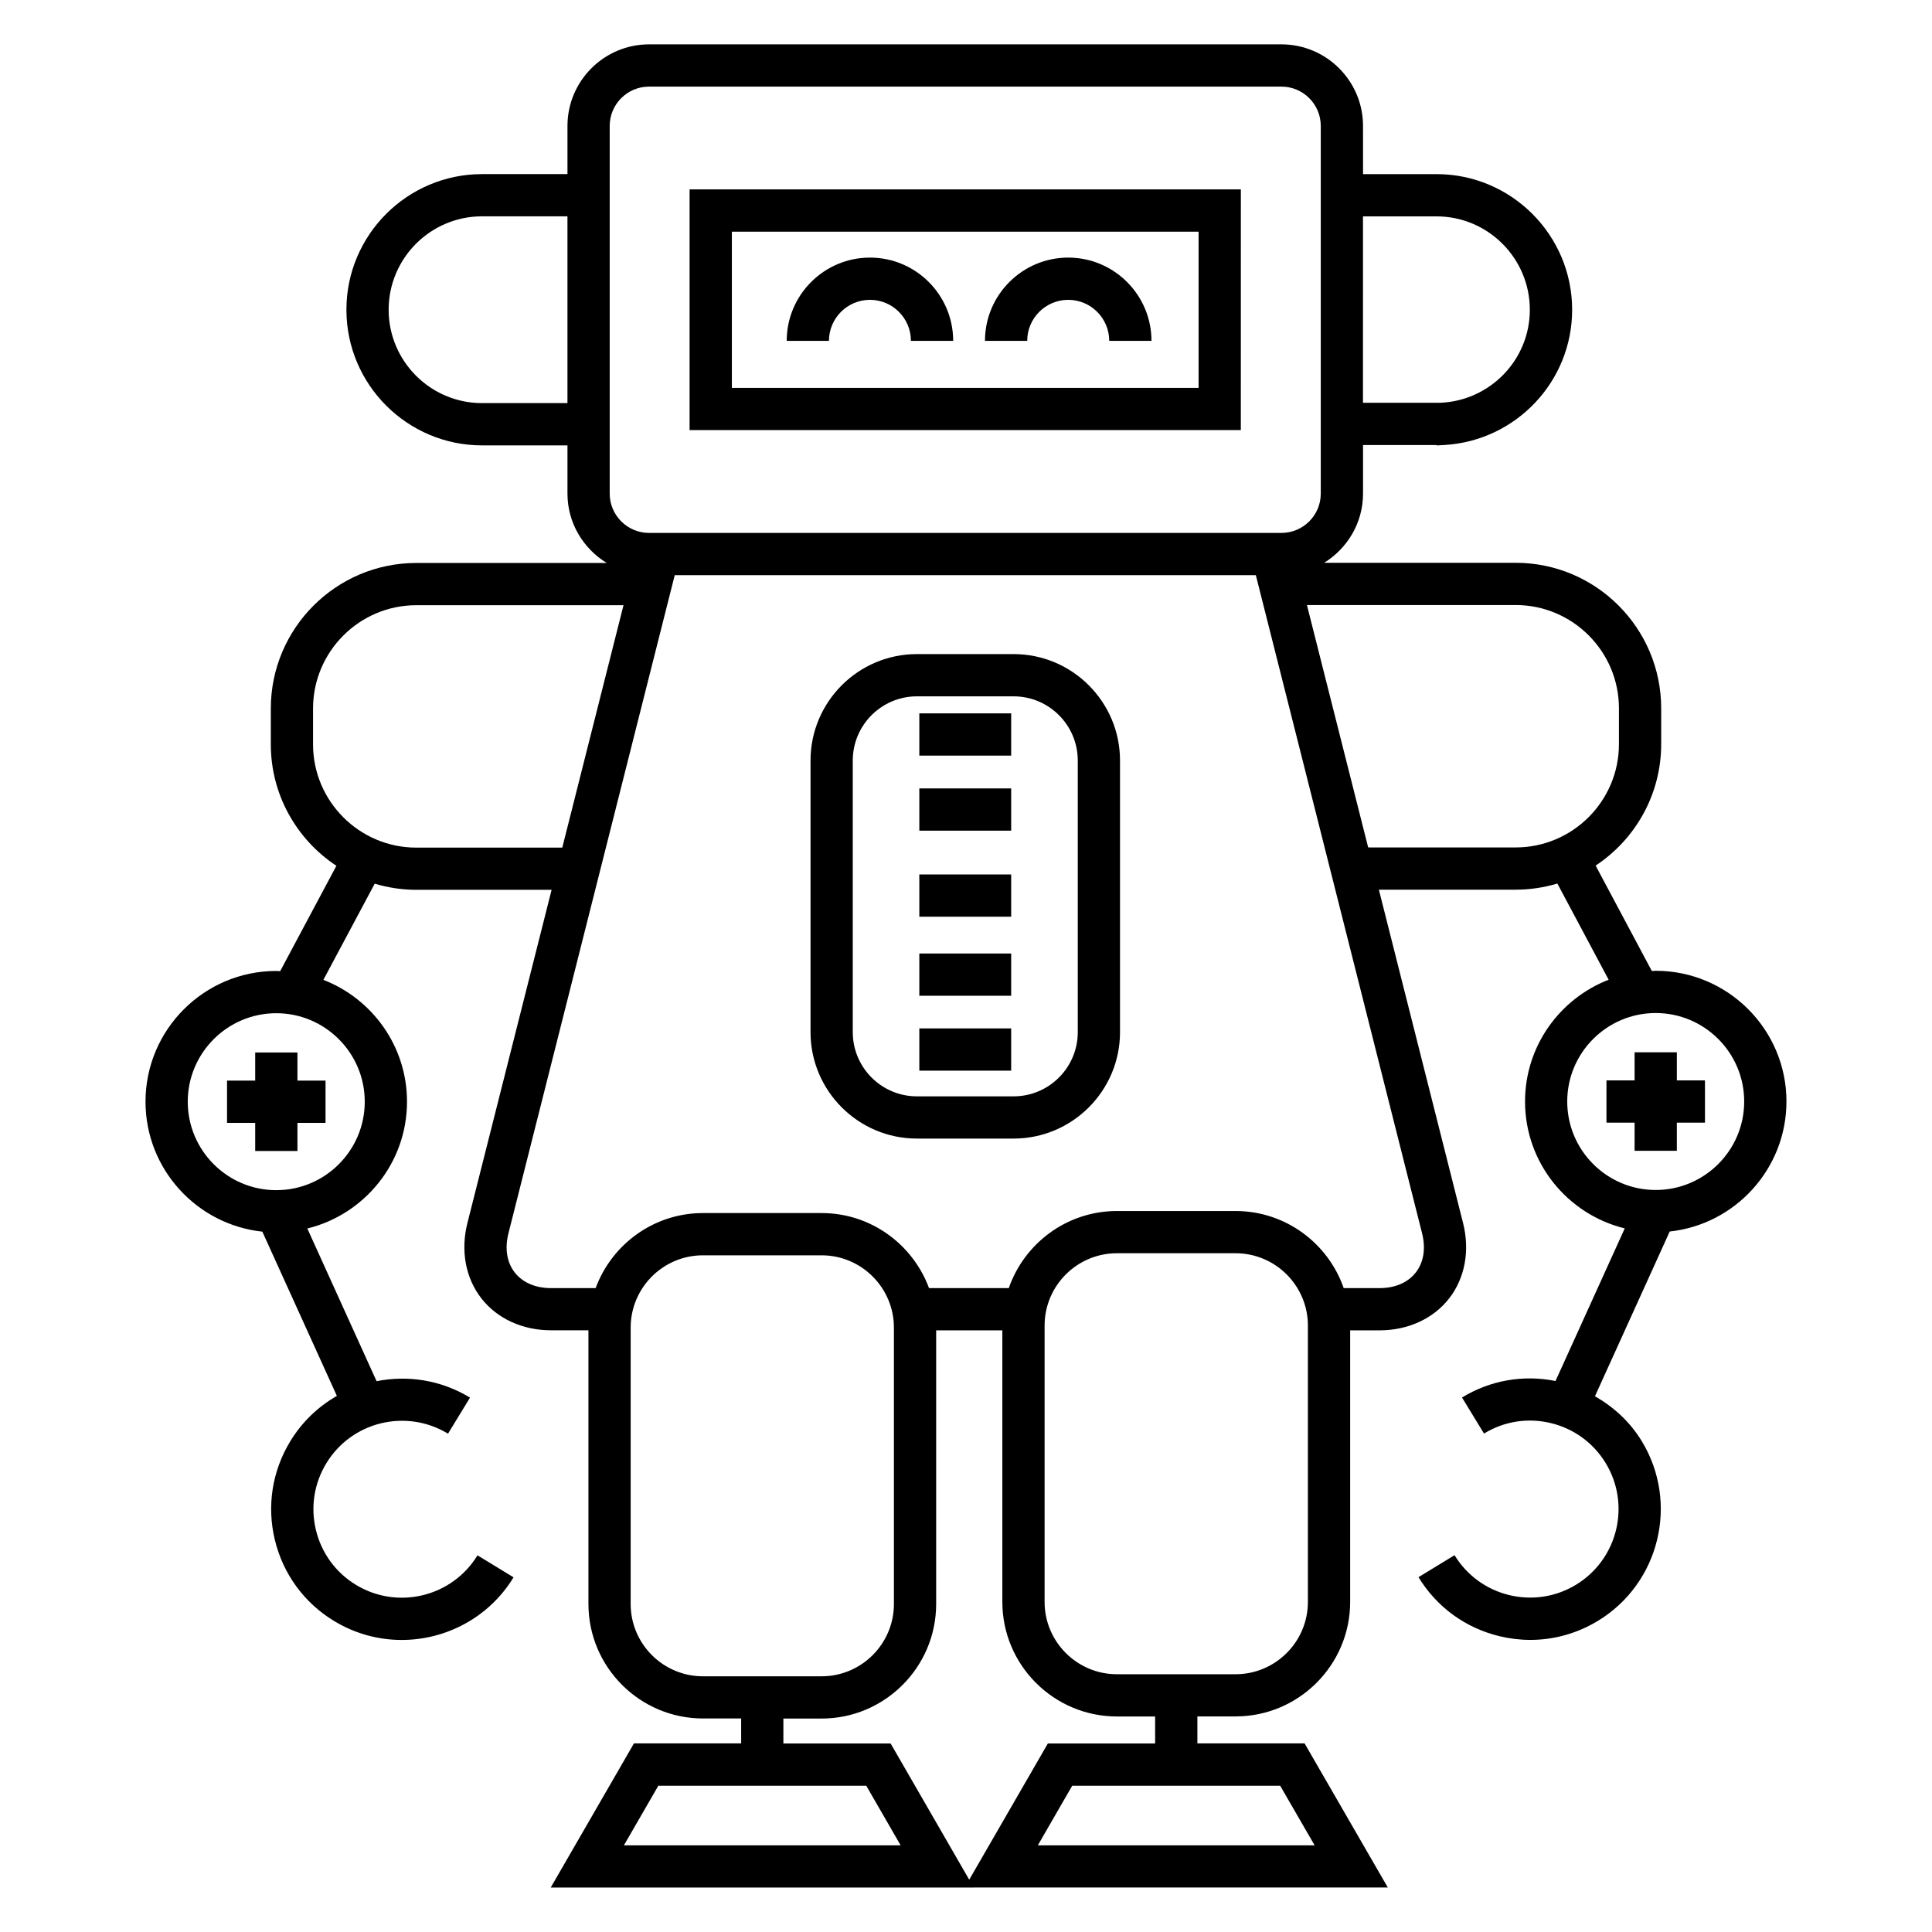
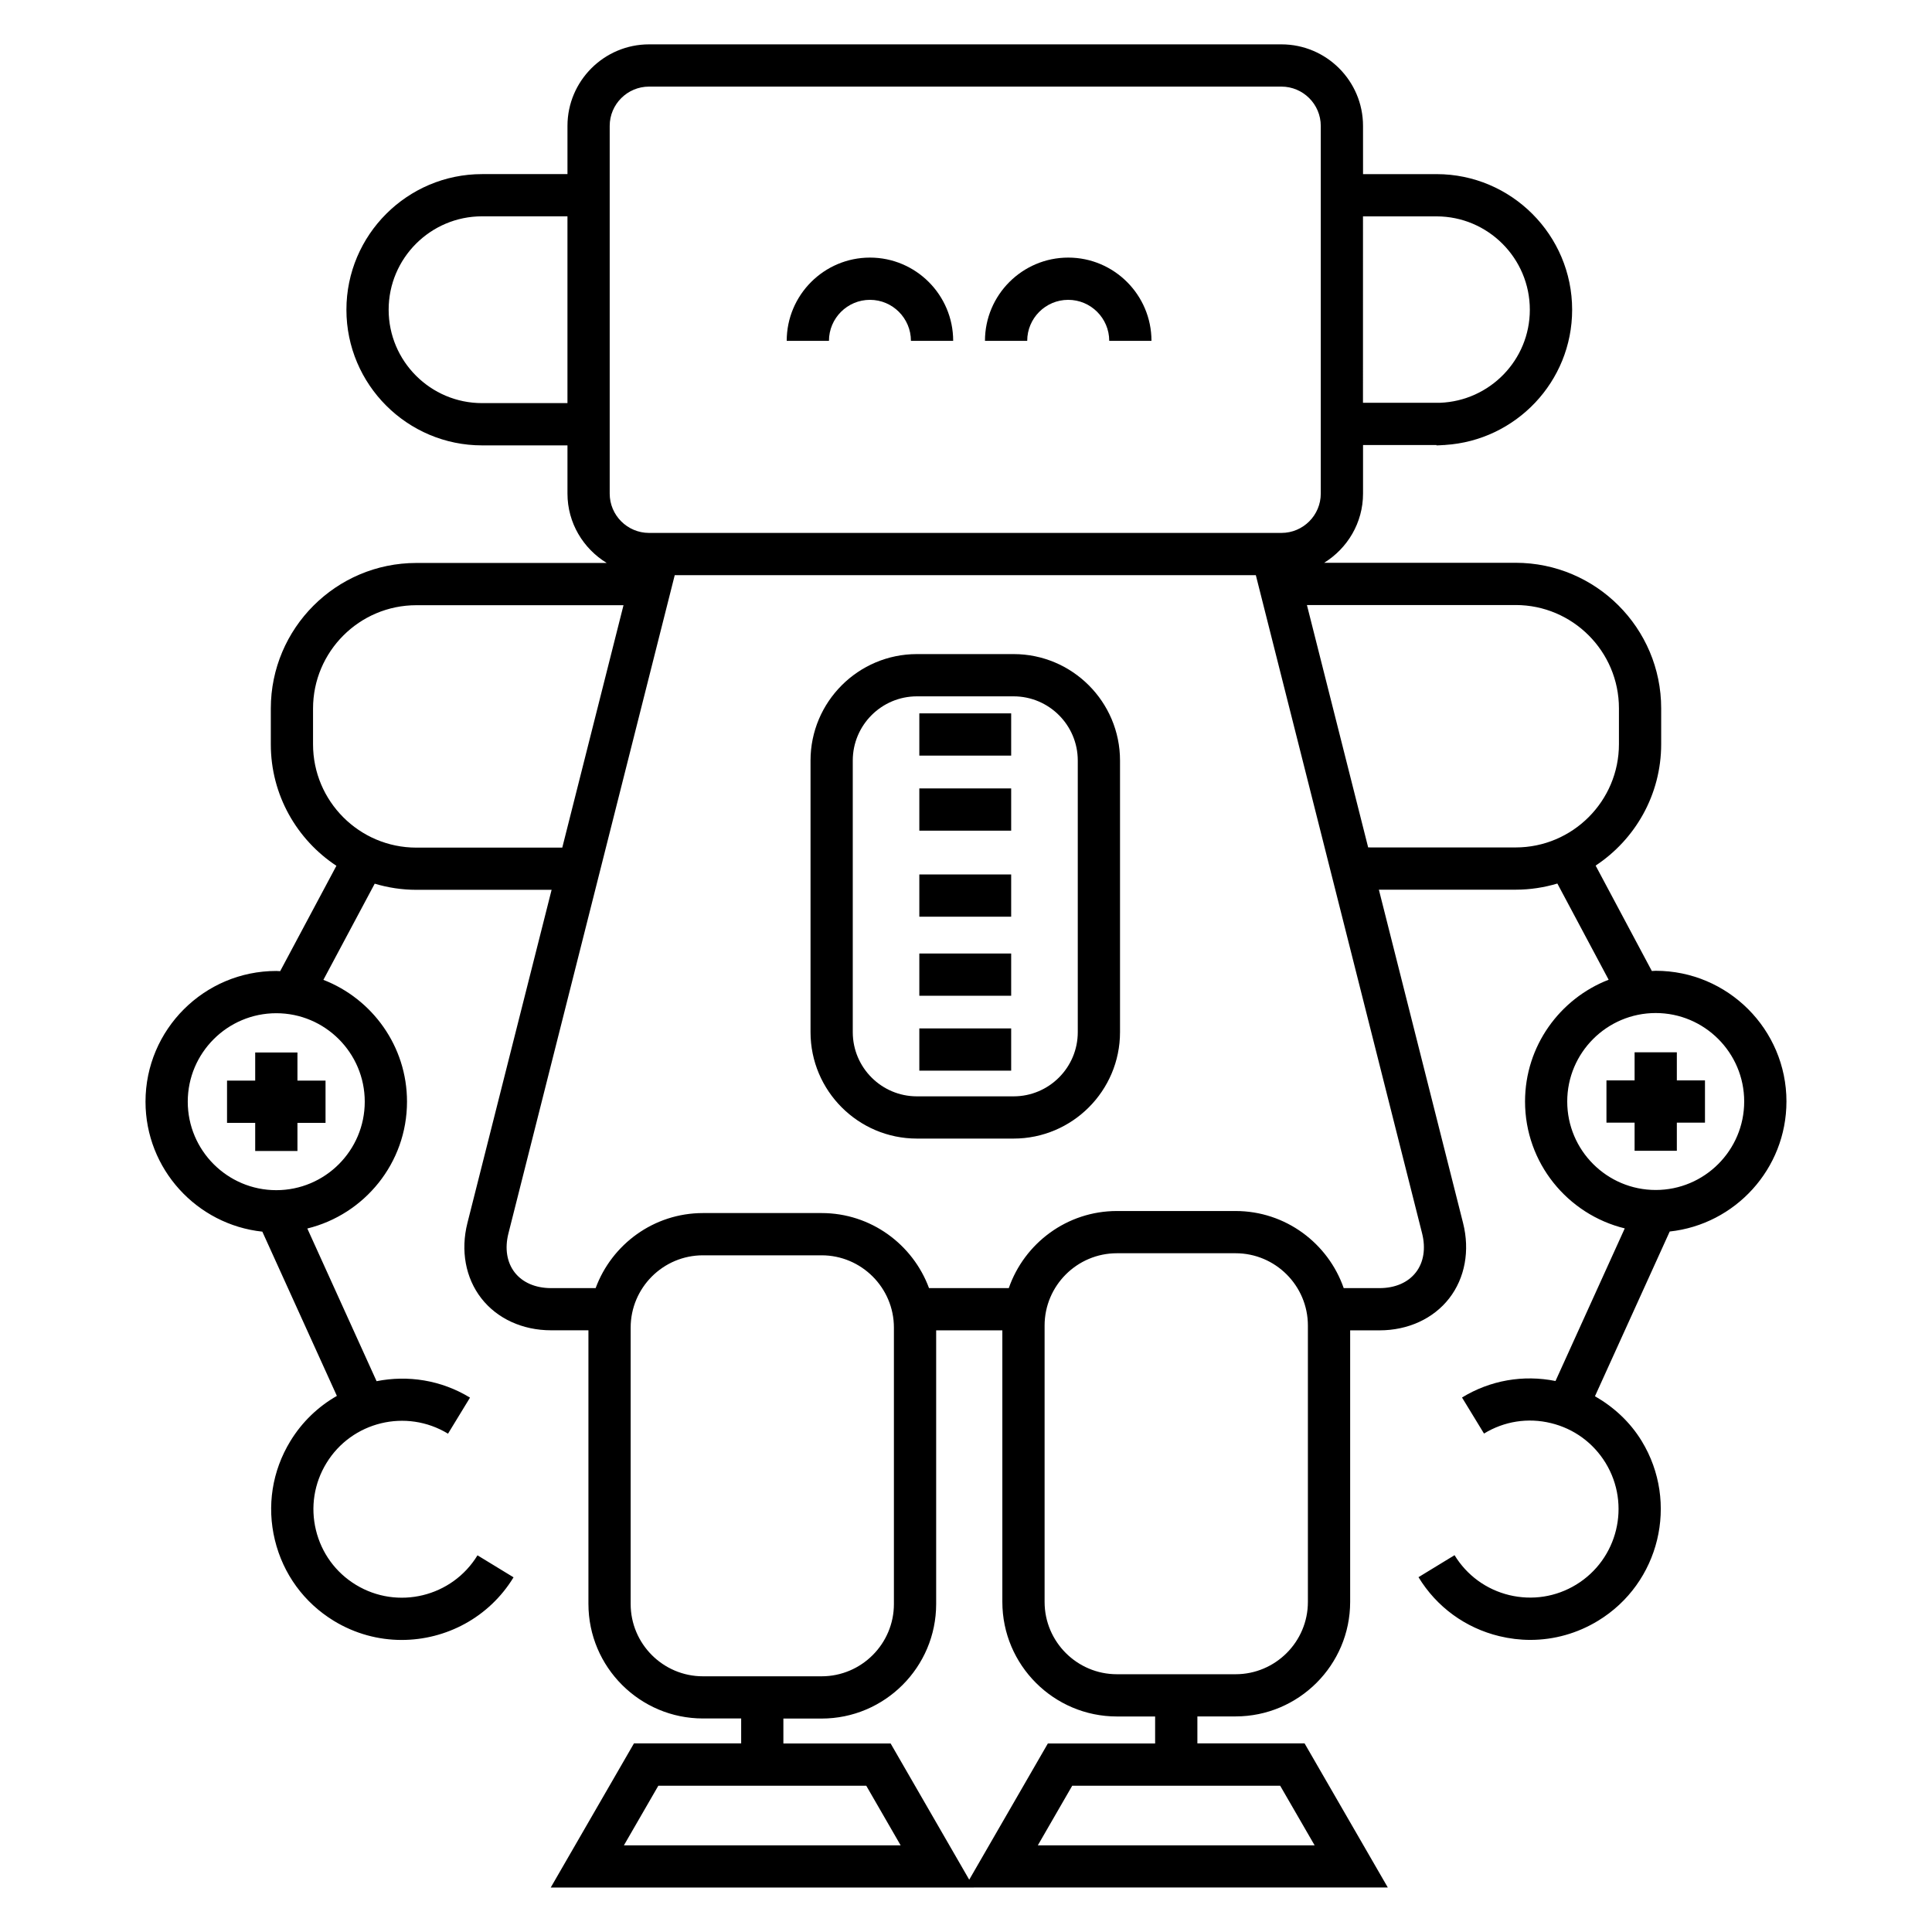
<svg xmlns="http://www.w3.org/2000/svg" fill="#000000" width="800px" height="800px" version="1.1" viewBox="144 144 512 512">
  <g>
    <path d="m617.43 435.91c0-19.102-15.539-34.641-34.645-34.641-0.352 0-0.684 0.043-1.031 0.055l-14.895-27.934c10.453-6.906 17.371-18.754 17.371-32.188v-9.484c0-21.273-17.305-38.574-38.574-38.574h-50.738c6.156-3.816 10.301-10.578 10.301-18.332v-12.871h19.477v0.094c0.617 0 1.227-0.062 1.836-0.094h0.414v-0.023c18.77-1.172 33.688-16.77 33.688-35.828 0-19.816-16.121-35.945-35.938-35.945h-19.477l-0.004-12.777c0-11.918-9.699-21.613-21.625-21.613h-167.58c-11.922 0-21.625 9.695-21.625 21.613v12.773h-22.633c-19.82 0-35.949 16.129-35.949 35.945s16.129 35.945 35.949 35.945h22.633v12.773c0 7.805 4.191 14.582 10.402 18.391l-50.445-0.004c-21.273 0-38.574 17.309-38.574 38.582v9.477c0 13.441 6.918 25.293 17.383 32.195l-14.902 27.922c-0.348-0.004-0.684-0.051-1.031-0.051-19.109 0-34.656 15.535-34.656 34.641 0 17.855 13.586 32.59 30.961 34.445l19.754 43.527c-4.902 2.805-9.191 6.836-12.332 11.992-4.82 7.898-6.281 17.203-4.098 26.203s7.731 16.602 15.629 21.422c5.621 3.426 11.84 5.059 17.984 5.059 11.695-0.004 23.121-5.91 29.637-16.598l-9.555-5.828c-6.731 11.035-21.195 14.539-32.238 7.809-5.348-3.262-9.102-8.414-10.578-14.504-1.473-6.09-0.488-12.387 2.777-17.734 6.723-11.035 21.164-14.527 32.227-7.809l5.828-9.555c-7.707-4.703-16.531-5.984-24.758-4.356l-18.355-40.461c15.137-3.707 26.418-17.352 26.418-33.621 0-14.699-9.215-27.25-22.16-32.277l13.602-25.488c3.504 1.051 7.203 1.629 11.043 1.629h35.836l-22.309 88.285c-1.848 7.316-0.504 14.59 3.684 19.969 4.191 5.387 10.926 8.477 18.473 8.477h9.91v72.508c0 16.738 13.621 30.363 30.352 30.363h10.125v6.609h-28.414l-22.055 38.195h112.12l-0.004-0.012h109.72l-22.055-38.188h-28.41v-7.148h10.125c16.738 0 30.363-13.625 30.363-30.363v-71.949h7.777c7.547 0 14.273-3.086 18.461-8.469 4.188-5.379 5.531-12.664 3.684-19.973l-22.312-88.34h36.25c3.84 0 7.547-0.582 11.051-1.629l13.59 25.492c-12.941 5.019-22.156 17.582-22.156 32.277 0 16.266 11.285 29.922 26.426 33.621l-18.352 40.445c-8.559-1.715-17.297-0.195-24.777 4.371l5.828 9.555c5.352-3.269 11.645-4.254 17.738-2.769 6.086 1.473 11.234 5.234 14.5 10.578 6.731 11.043 3.223 25.5-7.816 32.234-5.352 3.262-11.645 4.227-17.727 2.769-6.086-1.477-11.234-5.234-14.5-10.578l-9.555 5.828c4.812 7.898 12.426 13.453 21.418 15.629 2.727 0.66 5.481 0.992 8.223 0.992 6.285 0 12.473-1.73 17.969-5.082 16.312-9.941 21.492-31.305 11.543-47.617-3.086-5.055-7.391-9.008-12.387-11.875l19.812-43.652c17.355-1.867 30.934-16.605 30.934-34.457zm-92.75-234.57c13.648 0 24.742 11.102 24.742 24.75 0 13.328-10.613 24.156-23.824 24.652h-20.395l0.004-49.402zm-252.93 49.488c-13.648 0-24.754-11.102-24.754-24.75 0-13.648 11.102-24.75 24.754-24.75h22.633v49.496zm-31.086 185.13c0 12.938-10.52 23.449-23.445 23.449-12.941 0-23.461-10.52-23.461-23.449 0-12.926 10.523-23.445 23.461-23.445 12.93 0 23.445 10.52 23.445 23.445zm64.914-258.59c0-5.742 4.68-10.418 10.43-10.418h167.58c5.75 0 10.43 4.676 10.43 10.418v97.438c0 5.75-4.68 10.422-10.43 10.422h-167.58c-5.75 0-10.43-4.676-10.43-10.422zm-51.238 191.26c-15.094 0-27.379-12.281-27.379-27.379v-9.477c0-15.098 12.281-27.387 27.379-27.387h54.898l-16.227 64.242zm56.793 200.44v-73.23c0-10.57 8.594-19.168 19.156-19.168h31.441c10.57 0 19.168 8.598 19.168 19.168v73.23c0 10.57-8.598 19.168-19.168 19.168h-31.441c-10.562 0-19.156-8.598-19.156-19.168zm-1.793 63.973 9.125-15.805h55.105l9.117 15.805zm183.05-0.012h-73.352l9.117-15.797h55.105zm-42.27-26.992h-28.422l-20.84 36.102-20.828-36.094h-28.422v-6.609h10.125c16.738 0 30.363-13.625 30.363-30.363v-72.512h17.539v71.961c0 16.738 13.625 30.363 30.363 30.363h10.125v7.152zm40.488-37.516c0 10.57-8.598 19.168-19.168 19.168h-31.441c-10.57 0-19.168-8.598-19.168-19.168v-73.227c0-10.574 8.598-19.172 19.168-19.172h31.441c10.57 0 19.168 8.598 19.168 19.172zm28.594-87.305c-2.082 2.68-5.496 4.148-9.629 4.148h-9.473c-4.125-11.875-15.406-20.434-28.66-20.434h-31.441c-13.254 0-24.535 8.559-28.66 20.434h-21.137c-4.281-11.586-15.406-19.891-28.461-19.891h-31.441c-13.047 0-24.172 8.297-28.449 19.891h-11.805c-4.125 0-7.551-1.477-9.641-4.152-2.082-2.676-2.676-6.356-1.664-10.352l44.07-174.43h154l44.062 174.43c1.004 4 0.414 7.68-1.668 10.355zm-12.621-112.64-16.23-64.238h55.309c15.094 0 27.379 12.281 27.379 27.379v9.484c0 15.094-12.281 27.379-27.379 27.379zm52.754 67.332c0-12.93 10.52-23.445 23.449-23.445s23.449 10.52 23.449 23.445c0 12.938-10.52 23.449-23.449 23.449-12.934 0-23.449-10.512-23.449-23.449z" />
-     <path d="m472.84 194.19h-146.09v63.793h146.08zm-11.199 52.605h-123.69v-41.402h123.69z" />
    <path d="m211.63 422.92v7.453h-7.465v11.199h7.465v7.453h11.195v-7.453h7.445v-11.199h-7.445v-7.453z" />
    <path d="m588.38 448.97v-7.457h7.457v-11.195h-7.457v-7.449h-11.195v7.449h-7.457v11.195h7.457v7.457z" />
    <path d="m412.61 317.34h-25.617c-15.547 0-28.195 12.656-28.195 28.215v71.973c0 15.551 12.652 28.207 28.195 28.207h25.617c15.551 0 28.207-12.656 28.207-28.207v-71.973c0-15.559-12.656-28.215-28.207-28.215zm17.012 100.19c0 9.383-7.629 17.012-17.012 17.012h-25.617c-9.375 0-17-7.629-17-17.012v-71.977c0-9.387 7.625-17.016 17-17.016h25.617c9.383 0 17.012 7.629 17.012 17.016z" />
    <path d="m387.63 333.05h24.34v11.195h-24.34z" />
    <path d="m387.63 352.94h24.34v11.195h-24.34z" />
    <path d="m387.63 375.74h24.34v11.195h-24.34z" />
    <path d="m387.63 396.69h24.34v11.195h-24.34z" />
    <path d="m387.63 416.54h24.34v11.195h-24.34z" />
    <path d="m374.55 223.46c5.984 0 10.855 4.875 10.855 10.867h11.195c0-12.164-9.898-22.062-22.051-22.062-12.164 0-22.062 9.902-22.062 22.062h11.195c0-5.992 4.875-10.867 10.867-10.867z" />
    <path d="m427.09 223.46c5.988 0 10.867 4.875 10.867 10.867h11.195c0-12.164-9.902-22.062-22.062-22.062s-22.062 9.902-22.062 22.062h11.195c-0.004-5.992 4.875-10.867 10.867-10.867z" />
  </g>
</svg>